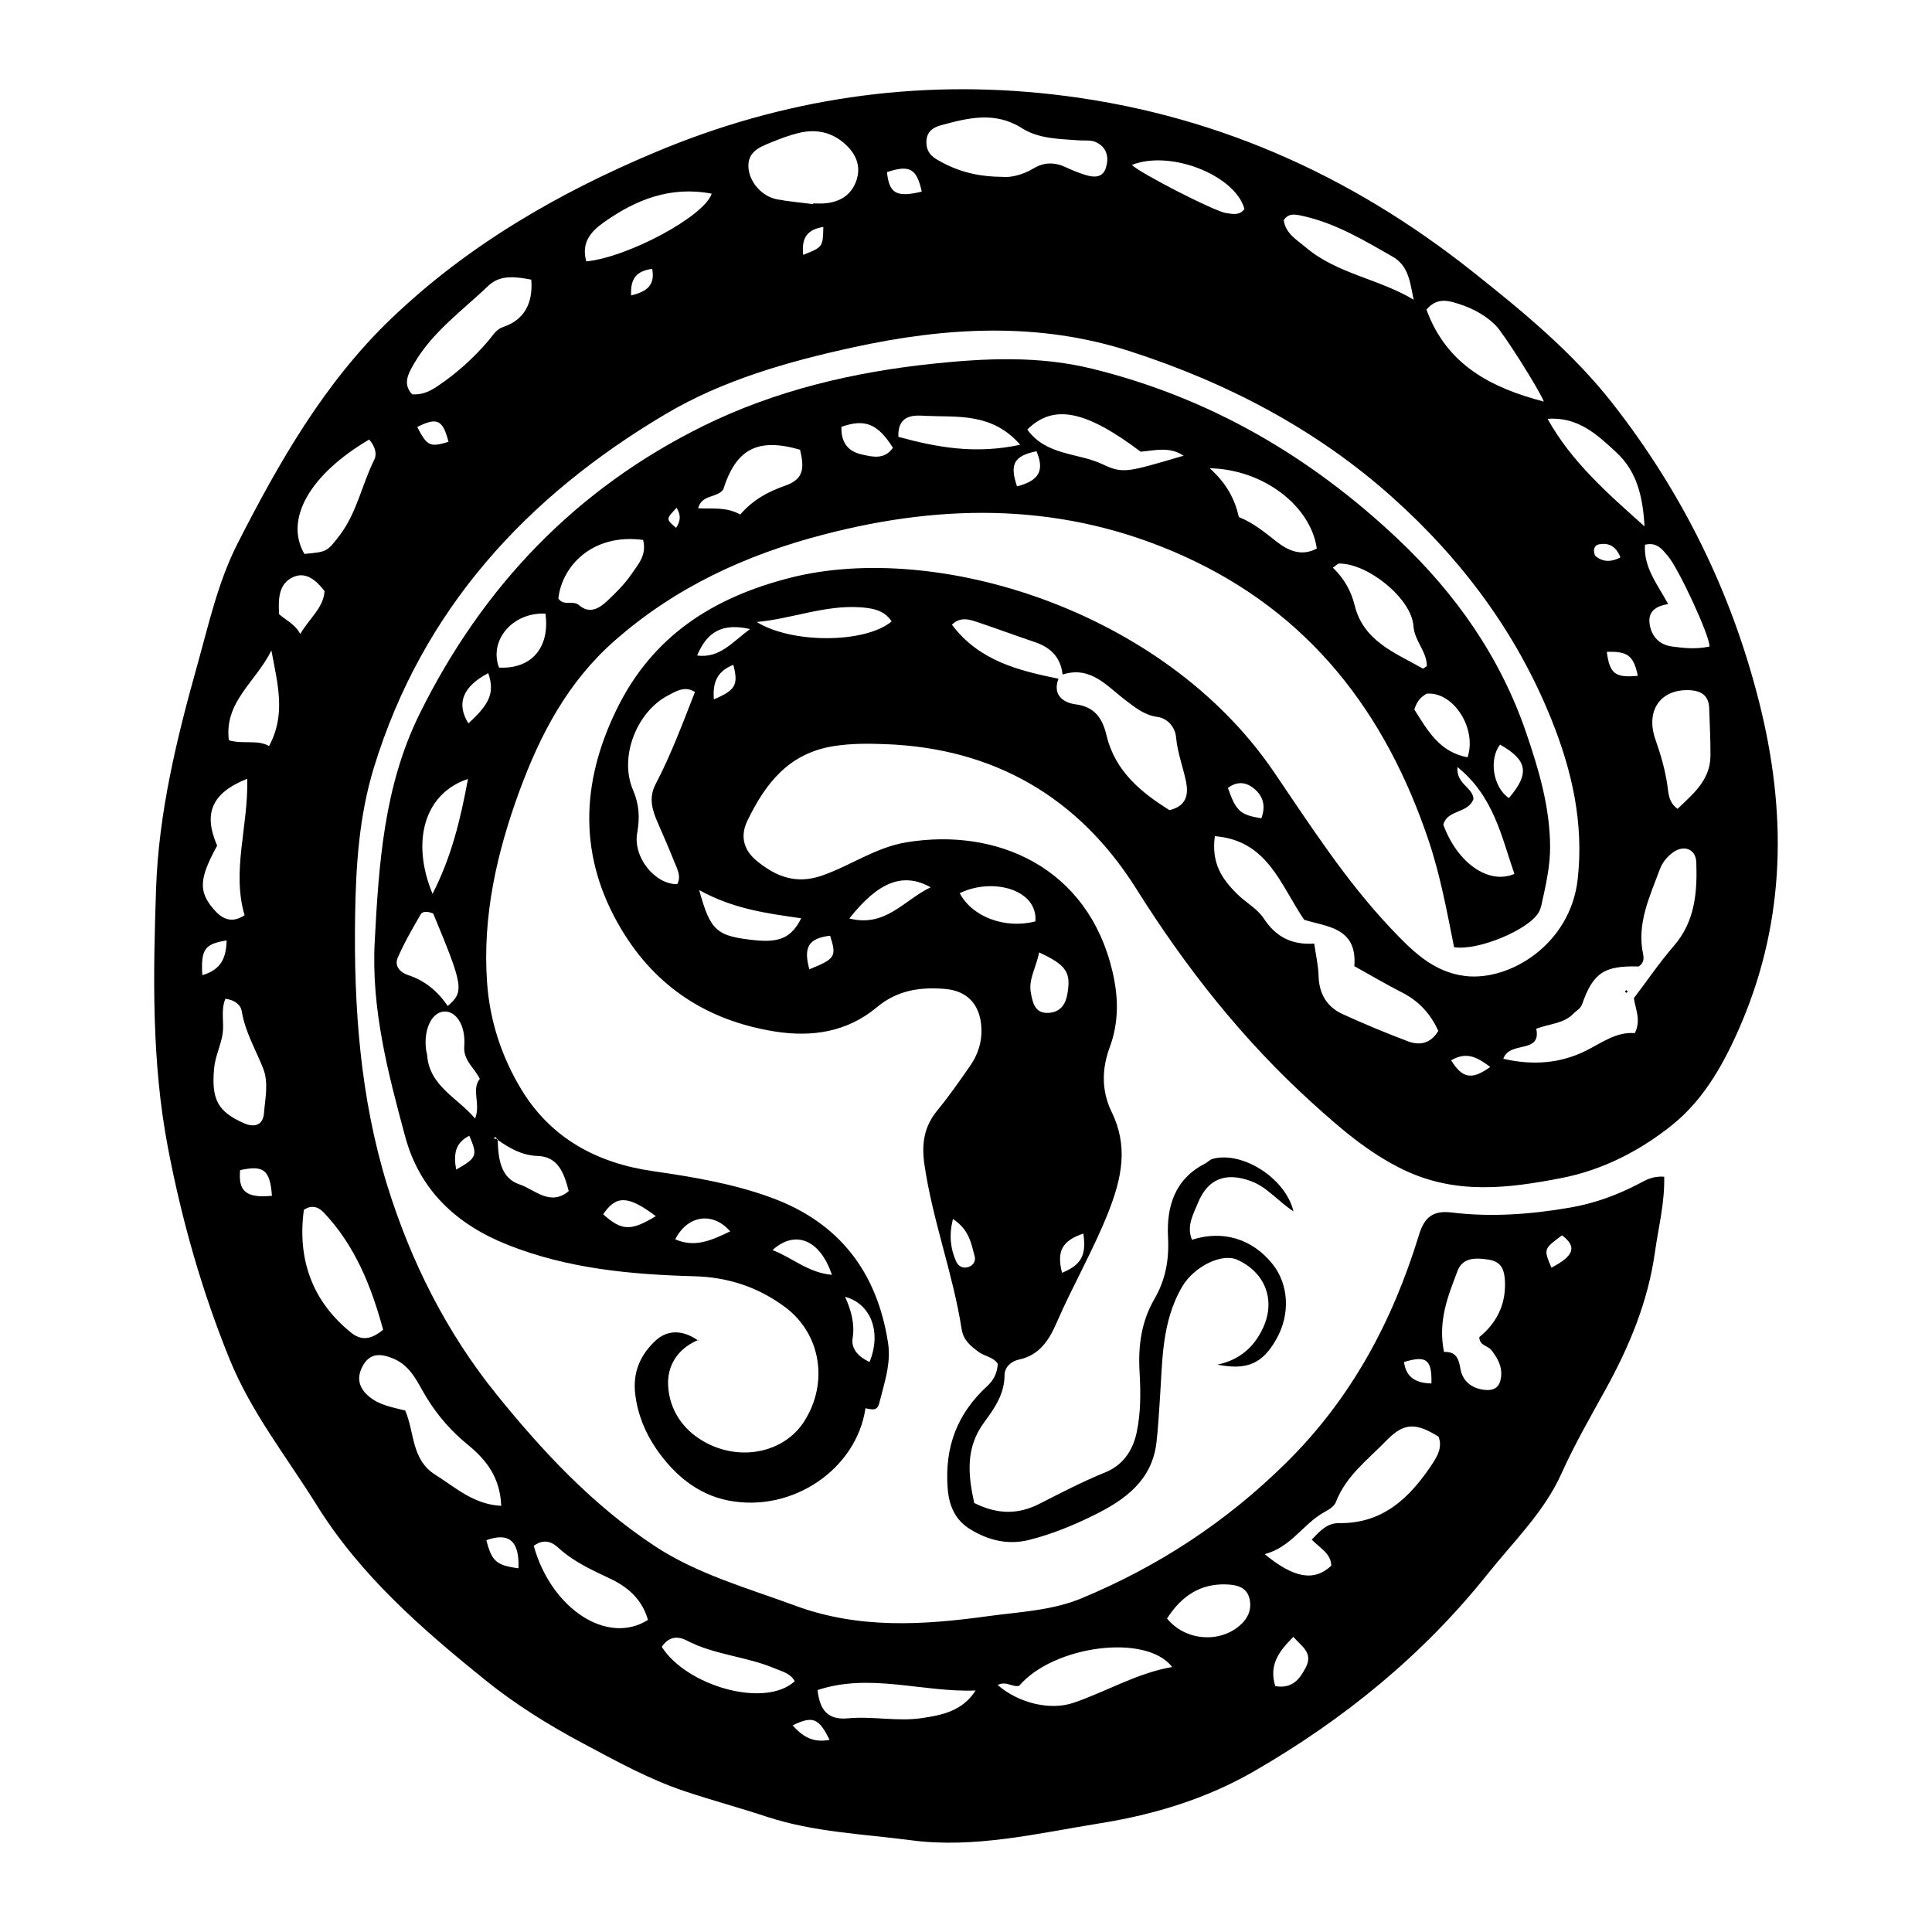
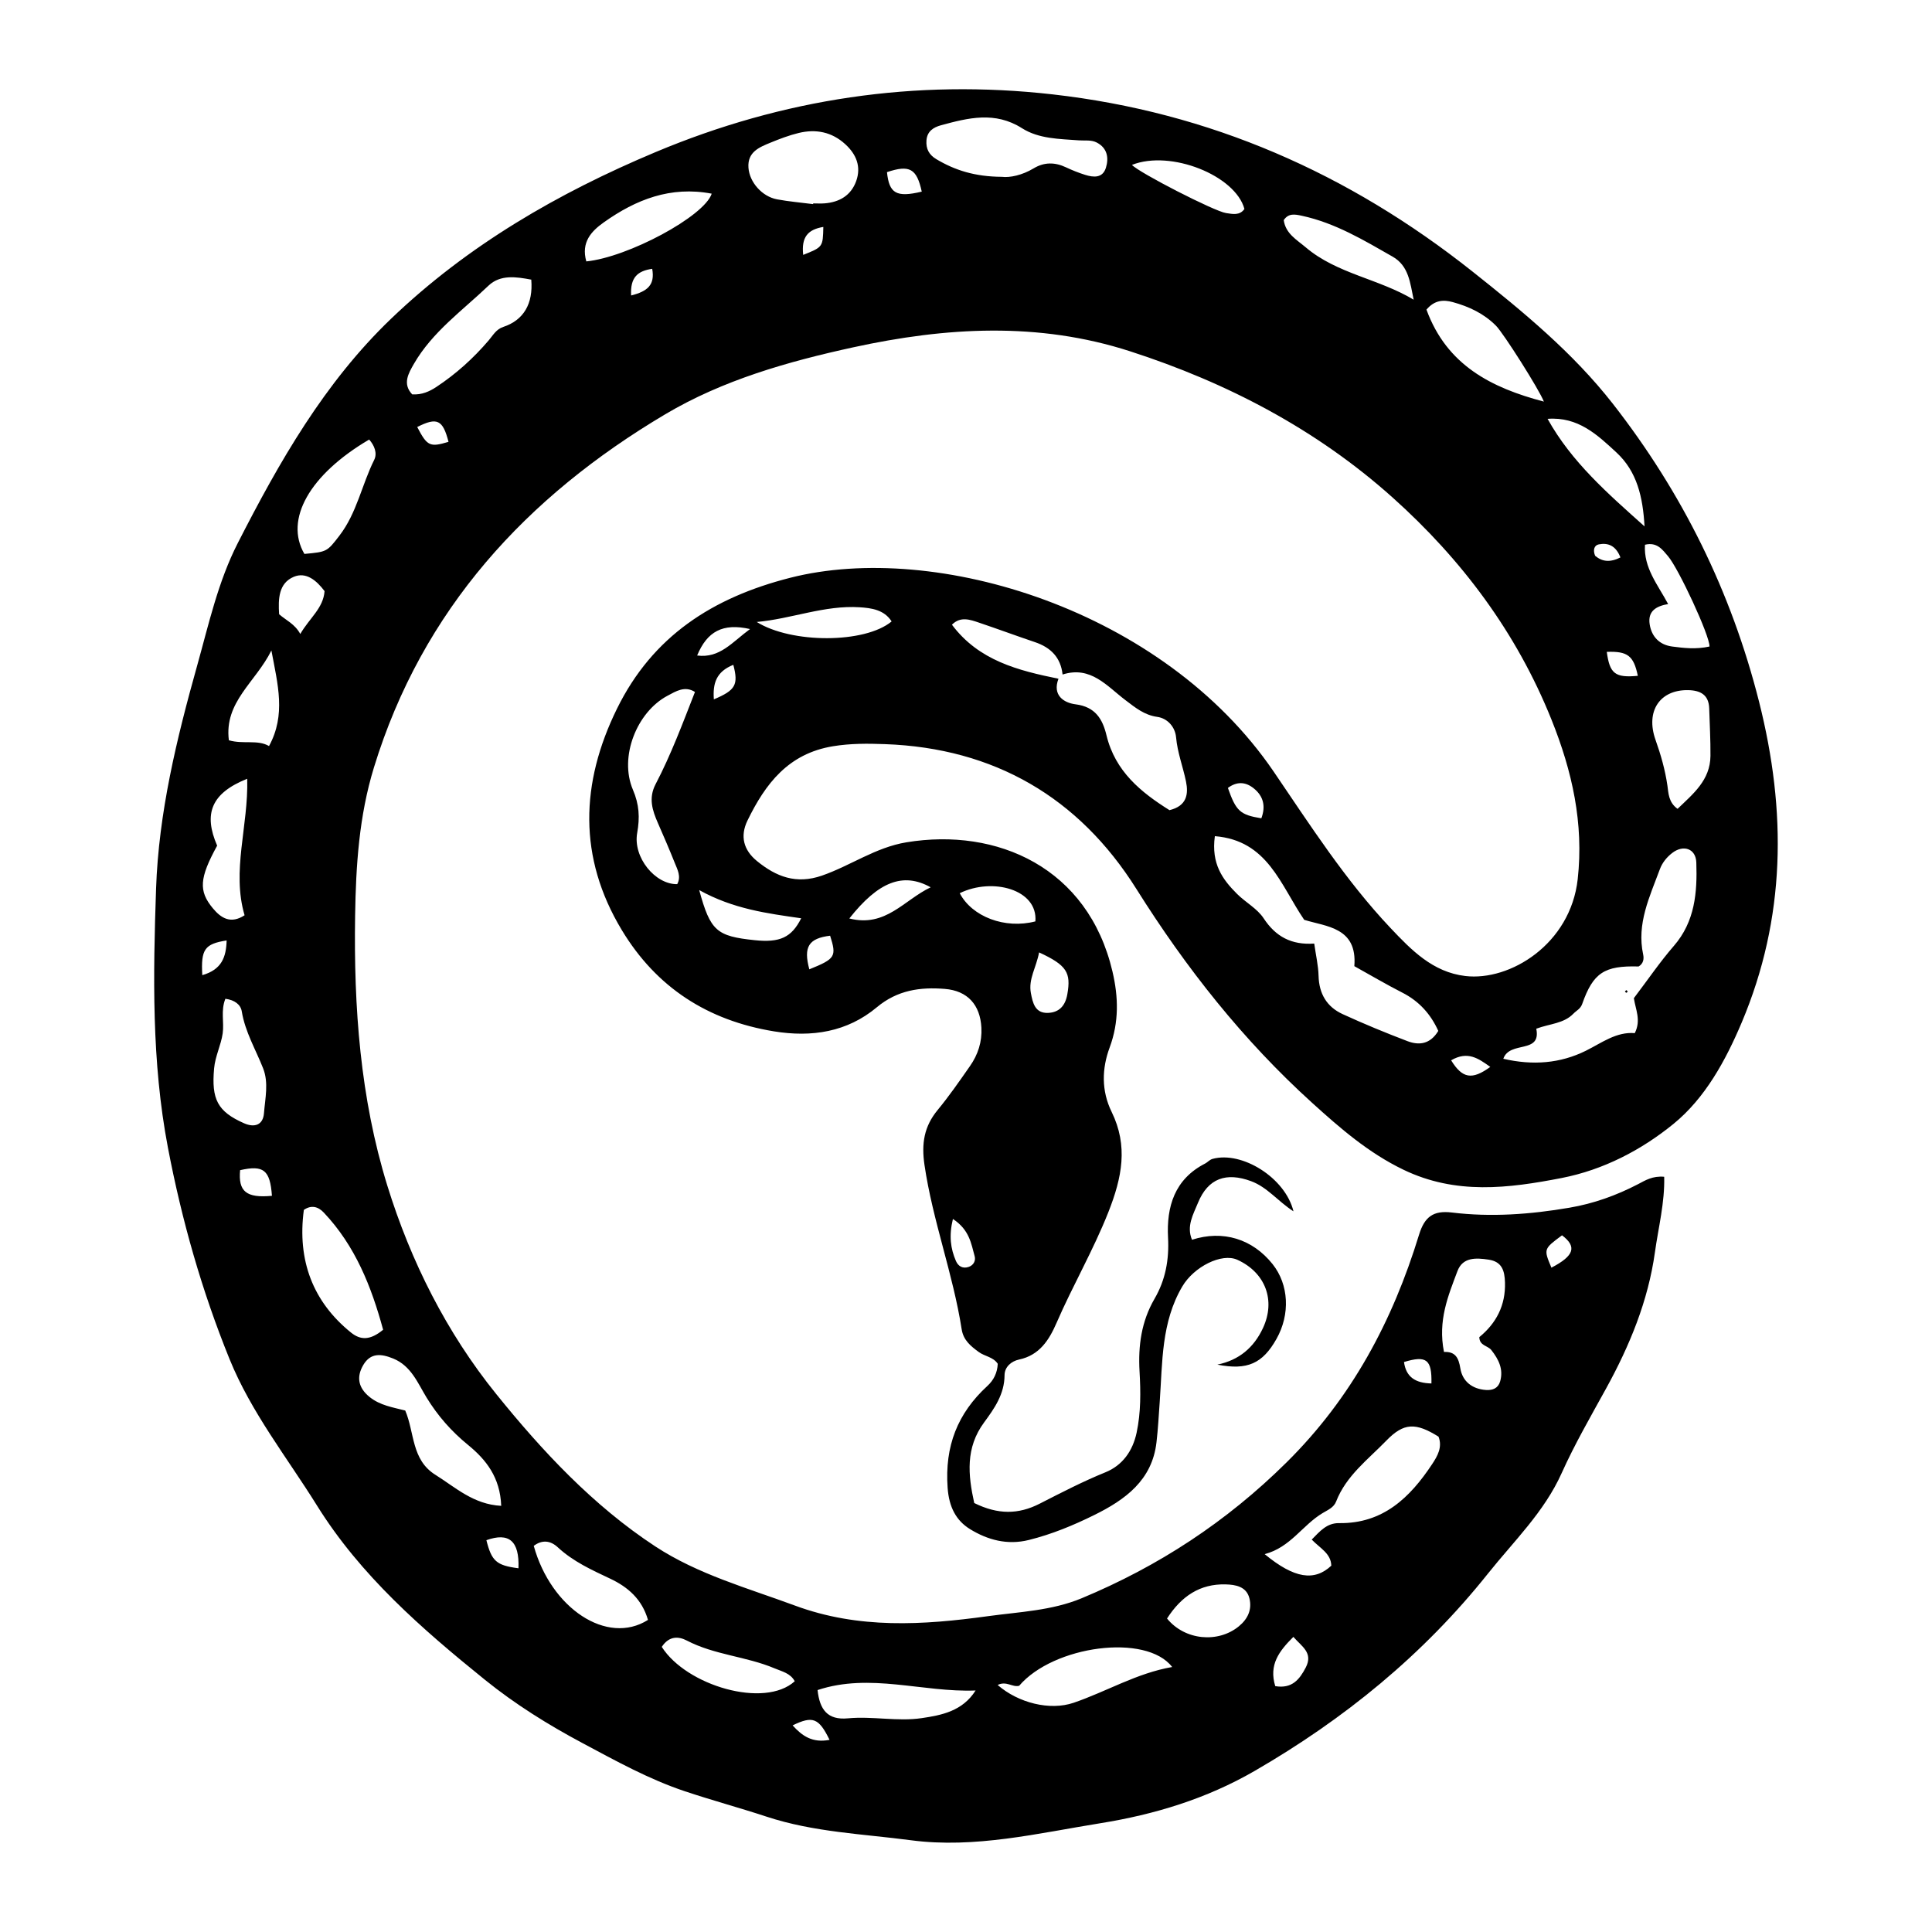
<svg xmlns="http://www.w3.org/2000/svg" fill="#000000" width="800px" height="800px" version="1.1" viewBox="144 144 512 512">
  <g fill-rule="evenodd">
-     <path d="m610.16 329.93c-7.379-29.195-20.344-55.359-38.738-78.926-10.59-13.559-23.805-24.414-37.246-35.082-32.777-26.008-69.574-42.195-111.24-46.914-36.391-4.117-71.484 1.148-105.2 15.297-25.773 10.816-49.766 24.672-70.094 44.16-17.695 16.957-29.645 37.957-40.641 59.484-5.203 10.191-7.672 21.426-10.75 32.434-5.441 19.406-10.203 39.004-10.891 59.105-0.777 22.895-1.211 45.84 3.141 68.648 3.68 19.27 8.984 37.938 16.344 56.07 5.734 14.113 15.203 25.996 23.156 38.773 11.543 18.539 27.781 32.676 44.543 46.211 7.984 6.449 16.688 11.871 25.785 16.727 8.867 4.727 17.582 9.582 27.164 12.785 7.18 2.402 14.5 4.375 21.648 6.731 12.531 4.125 25.523 4.57 38.305 6.258 16.898 2.227 33.613-1.855 50.227-4.527 14.258-2.293 28.051-6.469 40.797-13.836 23.781-13.75 44.672-30.758 61.844-52.297 6.871-8.621 14.898-16.293 19.543-26.641 3.457-7.688 7.703-15.027 11.777-22.426 6.246-11.352 11.141-23.211 12.938-36.098 0.918-6.602 2.637-13.184 2.457-20.012-3.125-0.262-4.969 0.941-6.941 1.969-5.734 2.973-11.695 5.129-18.164 6.231-10.379 1.773-20.742 2.543-31.176 1.273-4.918-0.594-7.234 1.148-8.691 5.906-6.996 22.812-17.789 43.188-35.129 60.34-15.898 15.73-33.902 27.504-54.312 35.996-7.894 3.273-16.418 3.582-24.773 4.731-17.27 2.383-34.293 3.445-51.168-2.805-12.605-4.664-25.695-8.258-37.02-15.684-16.488-10.82-29.941-25.246-42.152-40.379-13.156-16.293-22.641-35.141-28.863-55.242-7.184-23.242-8.906-47.266-8.531-71.5 0.207-13.301 1.043-26.445 4.988-39.301 12.844-41.875 40.395-71.758 77.195-93.602 15.266-9.062 32.477-13.961 49.855-17.75 24.516-5.344 49.012-6.801 73.305 1.047 25.723 8.312 49.398 20.676 69.57 38.734 18.312 16.395 32.852 35.754 42.133 58.875 5.5 13.684 8.594 27.496 6.957 42.289-1.91 17.211-17.938 27.086-29.809 25.668-8.594-1.027-14.254-6.848-19.836-12.758-11.906-12.602-21.297-27.277-30.918-41.398-29.297-42.98-89.566-61.203-128.13-51.379-20.598 5.25-36.473 15.496-45.906 34.688-9.684 19.695-10.344 39.406 1.27 58.672 9.184 15.23 22.777 23.965 40.305 26.84 10.035 1.641 19.422 0.191 27.281-6.379 5.465-4.566 11.508-5.394 18.02-4.867 6.07 0.492 9.367 4.254 9.691 10.258 0.203 3.789-0.91 7.18-3.043 10.219-2.754 3.945-5.5 7.918-8.559 11.629-3.602 4.375-4.312 8.887-3.477 14.57 2.176 14.781 7.547 28.789 9.848 43.5 0.457 2.938 2.398 4.488 4.539 6.055 1.586 1.164 3.828 1.289 5.027 3.117-0.105 2.363-1.062 4.328-2.746 5.871-7.93 7.281-11.324 15.984-10.539 26.98 0.363 5.148 2.262 8.711 5.953 10.977 4.606 2.828 9.84 4.301 15.582 2.863 6.082-1.512 11.809-3.883 17.352-6.625 8.152-4.031 15.312-9.176 16.465-19.262 0.414-3.594 0.605-7.211 0.863-10.816 0.734-10.41 0.379-20.992 5.981-30.484 3.09-5.238 10.449-8.953 14.602-7.059 7.441 3.402 10.184 10.758 6.777 18.078-2.41 5.18-6.344 8.516-12.098 9.699 7.969 1.562 12-0.297 15.664-6.793 3.699-6.551 3.293-14.426-1.023-19.844-5.332-6.688-13.176-9.094-21.355-6.453-1.516-3.598 0.328-6.711 1.578-9.77 2.676-6.566 7.535-8.176 14.07-5.762 4.336 1.602 7.07 5.301 11.246 7.996-2.168-8.926-13.688-16.031-21.434-13.898-0.816 0.223-1.316 0.891-1.953 1.219-8.141 4.144-10.289 11.48-9.855 19.648 0.312 5.891-0.691 11.234-3.586 16.211-3.488 6-4.352 12.445-3.969 19.211 0.312 5.438 0.371 10.867-0.77 16.254-1.039 4.887-3.758 8.68-8.258 10.508-5.992 2.434-11.703 5.394-17.426 8.316-5.644 2.883-11.07 2.941-17.355-0.168-1.648-7.465-2.352-14.625 2.613-21.355 2.715-3.688 5.402-7.492 5.422-12.516 0.012-2.195 1.785-3.719 3.859-4.156 5.414-1.148 7.961-5.199 9.906-9.68 4.297-9.914 9.738-19.246 13.742-29.371 3.641-9.215 5.289-17.551 0.867-26.586-2.746-5.602-2.59-11.492-0.523-17.051 2.504-6.758 2.336-13.371 0.75-20.129-6.453-27.562-30.59-38.223-54.621-34.25-8.176 1.352-14.781 6.188-22.363 8.82-6.84 2.379-12.156 0.281-17.219-3.848-3.543-2.891-4.566-6.57-2.508-10.785 4.75-9.73 10.809-17.699 22.621-19.645 4.676-0.77 9.211-0.73 13.789-0.562 28.965 1.031 51.41 14.137 66.648 38.395 13.156 20.949 28.27 40.09 46.543 56.645 7.402 6.707 14.941 13.281 24.238 17.754 13.859 6.672 27.773 4.938 41.891 2.191 11.125-2.168 21.176-7.438 29.66-14.348 8.383-6.832 13.801-16.773 18.051-26.812 11.734-27.766 11.957-56.027 4.613-85.098zm-120.12 255.98c-1.637 3.144-3.629 5.68-8.082 4.934-1.742-5.652 0.988-9.254 4.801-13.055 2.203 2.559 5.316 4.184 3.281 8.121zm67.914-114.54c3.969 3.008 3.281 5.406-2.812 8.574-2.082-4.949-2.082-4.949 2.812-8.574zm-27.715 9.492c1.391-3.723 4.902-3.547 8.23-3.047 3.559 0.523 4.277 2.898 4.367 6.055 0.18 6.09-2.328 10.82-6.805 14.484 0.051 2.312 2.246 2.227 3.188 3.426 1.949 2.481 3.254 5.09 2.332 8.305-0.523 1.812-1.961 2.398-3.75 2.277-3.672-0.25-6.238-2.297-6.793-5.727-0.457-2.812-1.328-4.488-4.336-4.352-1.672-8.328 1.113-14.891 3.566-21.422zm-6.894 29.77c-4.242-0.105-6.715-1.668-7.273-5.68 5.945-1.805 7.418-0.699 7.273 5.68zm-28.84 34.355c1.371-0.828 2.957-1.457 3.582-3.066 2.656-6.848 8.449-11.125 13.301-16.133 4.625-4.769 7.754-4.852 13.836-1.059 1.082 2.769-0.266 5.129-1.684 7.269-5.863 8.871-13.043 15.816-24.668 15.645-3.199-0.047-5.039 2.098-7.25 4.363 2.273 2.352 5.09 3.664 5.188 6.914-4.449 4.176-9.766 3.465-17.66-3.059 6.84-1.785 10-7.676 15.355-10.875zm-25.68 18.895c2.535 0.07 5.488 0.523 6.277 3.664 0.746 2.973-0.395 5.481-2.805 7.453-5.473 4.481-14.27 3.754-19.02-2.074 3.789-5.914 8.742-9.234 15.547-9.043zm-54.734 26.867c9.098-10.656 33.668-13.965 40.547-4.973-9.41 1.633-17.402 6.508-26.117 9.477-6.301 2.152-14.68 0.035-20.133-4.715 2.32-1.156 3.906 0.684 5.703 0.211zm-11.547 1.25c-3.465 5.488-9.035 6.551-14.277 7.324-6.434 0.953-12.977-0.562-19.582 0.055-5.367 0.504-7.457-2.293-8.02-7.492 13.949-4.637 27.809 0.656 41.879 0.113zm-38.703 13.082c-4.543 0.867-7.234-1.012-9.789-3.836 5.328-2.59 6.938-1.988 9.789 3.836zm-37.844-26.328c7.34 3.836 15.734 4.195 23.262 7.371 2.012 0.852 4.207 1.281 5.356 3.422-8.012 7.289-28.691 1.184-35.238-9.105 1.941-2.945 4.438-2.824 6.621-1.688zm-116.48-228.37c0.336 12.59-4.172 24.355-0.699 36.172-3.641 2.367-6.195 0.816-8.414-1.859-3.82-4.594-3.551-8.016 1.145-16.59-3.668-8.453-1.582-13.91 7.969-17.723zm-5.457 42.844c-0.121 4.387-1.266 7.715-6.449 9.199-0.391-6.863 0.625-8.277 6.449-9.199zm-3.32 33.918c0.297-3.273 1.82-6.137 2.273-9.273 0.43-2.941-0.559-6.004 0.715-9.184 2.473 0.312 4.062 1.559 4.344 3.332 0.891 5.445 3.688 10.098 5.656 15.094 1.516 3.836 0.539 7.961 0.227 11.91-0.242 3.113-2.492 3.875-5.254 2.66-7.094-3.121-8.688-6.394-7.961-14.539zm6.894 26.961c6.203-1.402 7.941-0.082 8.434 6.797-6.824 0.645-8.961-1.172-8.434-6.797zm7.66-112.39c-3.004-1.777-6.82-0.422-10.641-1.535-1.293-10.176 7.106-15.387 11.27-23.801 1.695 9.066 3.891 17.012-0.629 25.336zm2.676-34.941c-0.258-4.055-0.145-8.211 3.883-9.914 3.254-1.371 6.019 0.945 8.16 3.789-0.328 4.543-3.984 7.125-6.434 11.359-1.453-2.676-3.789-3.625-5.609-5.234zm73.879 247.3c4.066 3.758 8.973 5.984 13.895 8.305 4.621 2.188 8.387 5.391 9.977 10.914-10.844 6.848-25.684-3.066-30.27-19.625 2.227-1.668 4.434-1.43 6.398 0.406zm-10.449 5.535c-5.863-0.762-7.106-1.891-8.5-7.445 5.973-2.137 8.777 0.164 8.5 7.445zm-33.211-55.59c4.769 1.941 6.516 6.508 8.832 10.305 3.008 4.914 6.613 9.004 11.023 12.602 4.781 3.91 8.496 8.574 8.785 16.137-7.387-0.387-12.113-4.891-17.445-8.223-6.394-3.988-5.496-11.219-7.992-17.035-3.281-0.848-6.66-1.344-9.438-3.582-3.031-2.438-3.551-5.316-1.664-8.508 1.938-3.262 4.731-2.981 7.898-1.695zm-2.656-7.625c-3.445 2.852-5.996 2.777-8.508 0.75-10.078-8.133-14.297-19.113-12.5-32.512 1.953-1.34 3.75-0.918 5.289 0.715 8.34 8.816 12.613 19.605 15.719 31.047zm-2.363-230.53c-3.285 6.59-4.606 14.082-9.199 20.059-3.32 4.328-3.332 4.316-9.301 4.871-5.332-9.129 1.355-21.02 17.164-30.312 1.398 1.566 2.203 3.637 1.336 5.383zm11.398-8.703c5.266-2.66 6.781-1.945 8.293 3.926-4.934 1.488-5.648 1.152-8.293-3.926zm30.227-39.008c0.52 6.324-2.004 10.691-7.418 12.48-1.918 0.637-2.742 2.254-3.883 3.586-4.055 4.746-8.652 8.887-13.855 12.324-1.824 1.203-3.828 2.125-6.398 1.969-2.66-2.793-0.961-5.629 0.449-8.086 4.887-8.473 12.855-14.117 19.754-20.711 3.168-3.027 7.41-2.352 11.395-1.598-0.012 0.016-0.02 0.027-0.043 0.035zm26.461 4.148c-0.266-4.805 1.723-6.5 5.586-7.062 0.77 4.277-1.246 5.973-5.586 7.062zm-11.879-9.027c-1.438-5.109 1.375-8.031 4.644-10.352 8.496-6.035 17.695-9.68 28.59-7.598-1.977 6.047-22.281 16.875-33.234 17.949zm57.48-1.727c-0.523-4.727 1.23-6.723 5.336-7.41-0.121 5.332-0.121 5.332-5.336 7.41zm14.039-19.547c-1.367 3.789-4.422 5.578-8.363 5.891-1.004 0.082-2.016 0.012-3.023 0.012-0.012 0.066-0.012 0.125-0.02 0.191-3.195-0.414-6.414-0.68-9.574-1.27-3.953-0.734-7.297-4.535-7.566-8.383-0.297-4.16 2.863-5.422 5.871-6.648 2.414-0.992 4.887-1.934 7.422-2.551 4.57-1.109 8.793-0.297 12.367 2.977 2.938 2.688 4.262 5.949 2.887 9.781zm8.164-2.383c5.965-1.988 7.875-0.992 9.215 5.164-6.742 1.617-8.641 0.48-9.215-5.164zm58.008-1.129c-0.867 2.75-3.273 2.555-5.523 1.84-1.719-0.543-3.406-1.211-5.031-1.98-2.938-1.391-5.789-1.422-8.594 0.273-3.039 1.828-6.316 2.5-8.41 2.238-7.168-0.047-12.426-1.738-17.348-4.664-1.945-1.152-2.801-2.727-2.641-4.961 0.172-2.445 1.84-3.492 3.848-4.039 7.215-1.961 14.312-3.758 21.461 0.777 4.488 2.848 9.926 2.832 15.098 3.223 1.586 0.121 3.25-0.188 4.719 0.574 2.824 1.465 3.246 4.094 2.422 6.719zm31.832 11.973c-3.008-0.434-22.988-10.66-24.922-12.762 10.273-4.07 27.418 2.801 29.809 11.68-1.281 1.82-3.207 1.324-4.887 1.082zm21.16 9.109c-2.43-2.062-5.356-3.641-5.856-7.234 1.258-1.883 2.941-1.562 4.828-1.152 8.793 1.898 16.367 6.453 24.027 10.828 4.297 2.453 4.637 6.941 5.578 11.41-9.289-5.574-20.297-6.844-28.578-13.852zm-89.336 270.17c-1.594 0.551-2.793-0.176-3.394-1.57-1.406-3.269-1.891-6.641-0.797-11.129 4.398 2.887 4.832 6.543 5.762 9.863 0.324 1.172-0.258 2.371-1.57 2.836zm30.383-8.832c0.805 5.805-0.504 8.223-5.652 10.41-1.48-5.758 0.016-8.512 5.652-10.41zm-4.258-63.395c-0.523 2.973-2.109 4.793-5.098 4.914-3.488 0.141-4.07-2.695-4.555-5.25-0.711-3.715 1.449-6.82 2.172-10.781 7.359 3.402 8.5 5.348 7.481 11.117zm-8.461-19.336c-8.082 2.102-16.812-1.25-20.047-7.473 8.66-4.234 20.738-1.012 20.047 7.473zm-27.75-9.031c-7.062 3.336-11.906 10.715-21.559 8.258 7.703-9.742 14.242-12.344 21.559-8.258zm-26.648 12.828c1.75 5.531 1.406 6.109-5.508 8.906-1.625-5.984-0.145-8.215 5.508-8.906zm222.06-100.57c2.769 3.238 11.062 21.02 10.988 23.93-3.602 0.789-6.801 0.406-9.906 0-3.246-0.43-5.41-2.488-5.949-5.871-0.559-3.516 1.734-4.848 4.891-5.379-2.777-5.195-6.519-9.594-6.141-15.719 3.191-0.777 4.609 1.27 6.117 3.039zm-64.023-65.355c2.195-2.586 4.555-2.644 6.977-1.984 4.309 1.176 8.266 3.039 11.461 6.266 1.988 2.004 11.453 16.918 12.676 20.098-13.902-3.648-25.73-9.637-31.113-24.379zm32.098 28.949c8.098-0.605 13.176 4.223 18.242 8.906 5.473 5.059 7.012 11.809 7.453 19.594-9.754-8.719-19.32-17.043-25.695-28.5zm23.918 68.102c-6.055 0.57-7.453-0.586-8.227-6.348 5.496-0.199 7.113 0.98 8.227 6.348zm-11.312-31.809c-0.629-1.477-0.277-2.785 0.973-3.027 2.449-0.473 4.523 0.324 5.727 3.465-2.75 1.379-4.84 1.141-6.699-0.438zm-90.441 61.656c2.606 2.117 3.144 4.816 1.98 7.91-5.606-0.906-6.707-1.891-8.863-8.047 2.312-1.715 4.625-1.699 6.883 0.137zm-157.94 9.164c1.535 3.492 3.043 6.996 4.457 10.535 0.73 1.805 1.762 3.637 0.664 5.664-5.84 0.105-11.766-7.106-10.609-13.578 0.727-4.09 0.551-7.512-1.145-11.473-3.68-8.652 1.023-20.559 9.191-24.887 2.227-1.18 4.566-2.699 7.266-0.996-3.258 8.324-6.344 16.621-10.445 24.461-1.906 3.664-0.855 6.914 0.621 10.273zm37.973 25.242c-2.539 5.09-5.652 6.504-12.297 5.809-10.117-1.059-11.758-2.414-14.73-13.281 9.086 5.043 18.043 6.18 27.027 7.473zm-17.984-67.168c1.395 5.324 0.578 6.727-5.16 9.152-0.301-4.141 0.555-7.316 5.16-9.152zm-9.59-2.469c2.66-6.379 6.781-8.652 14.02-7.012-4.738 3.469-8.008 7.809-14.02 7.012zm15.797-8.887c9.184-0.816 17.984-4.504 27.32-3.894 3.019 0.203 6.449 0.629 8.422 3.754-7.086 5.879-26.527 5.898-35.742 0.141zm109.38 49.871c-7.547-4.727-14.383-10.262-16.691-19.828-1.039-4.316-2.957-7.559-8.207-8.223-3.133-0.398-6.188-2.414-4.519-6.777-10.656-2.176-21.094-4.781-28.234-14.316 2.289-2.297 4.816-1.344 7.246-0.523 4.934 1.664 9.824 3.477 14.766 5.144 4.18 1.414 6.82 4.062 7.309 8.578 7.488-2.394 11.777 3.117 16.738 6.852 2.559 1.93 4.914 3.894 8.352 4.375 2.754 0.383 4.746 2.707 4.988 5.414 0.363 4.055 1.82 7.785 2.625 11.684 0.688 3.359 0.254 6.5-4.371 7.621zm63.113 61.23c-5.812-2.207-11.574-4.586-17.227-7.18-4.188-1.918-6.246-5.387-6.375-10.121-0.07-2.754-0.719-5.496-1.152-8.574-6.004 0.414-10.195-1.809-13.395-6.68-1.703-2.602-4.812-4.231-7.082-6.504-3.769-3.769-6.871-7.906-5.856-15.281 14.02 1.148 17.316 12.836 23.676 22.172 5.859 1.828 14.121 1.965 13.285 12.281 4.316 2.398 8.453 4.84 12.723 7.019 4.508 2.297 7.547 5.758 9.527 10.141-2.16 3.562-5.117 3.859-8.125 2.727zm11.527 5.062c4.375-2.539 7.176-0.535 10.375 1.75-4.836 3.516-7.398 3.086-10.375-1.75zm59.012-30.305c-3.672 4.231-6.84 8.906-10.586 13.836 0.43 2.973 1.98 5.836 0.242 9.266-4.875-0.406-8.707 2.551-12.953 4.664-6.801 3.375-14.082 3.941-21.887 2.133 1.684-4.883 10.117-1.16 8.734-7.969 3.664-1.355 7.285-1.344 9.844-3.988 0.801-0.832 1.859-1.238 2.328-2.57 2.91-8.289 5.875-10.188 14.949-9.934 1.246-0.727 1.465-1.961 1.211-3.152-1.773-8.184 1.723-15.32 4.414-22.605 0.629-1.707 1.785-3.16 3.246-4.297 2.973-2.324 6.309-1.203 6.422 2.516 0.262 7.894-0.332 15.621-5.965 22.102zm0.996-36.34c-2.414-1.703-2.41-4.191-2.691-6.168-0.609-4.191-1.738-8.121-3.148-12.105-2.715-7.68 1.223-13.336 8.672-13.18 3.238 0.066 5.441 1.246 5.551 4.84 0.125 4.195 0.371 8.398 0.332 12.594-0.062 6.453-4.621 10.07-8.715 14.02z" />
-     <path d="m328.89 499.16c-4.062-2.785-8.051-2.801-11.23 0.188-4.055 3.805-5.996 8.414-5.32 14.113 0.637 5.352 2.672 10.293 5.594 14.523 4.621 6.699 10.82 12.062 19.105 13.672 17.051 3.316 33.992-8.422 36.316-24.449 1.445 0.223 3.078 0.973 3.652-1.328 1.309-5.266 3.195-10.5 2.336-16.016-2.891-18.652-12.816-31.789-30.758-38.41-10.227-3.777-20.918-5.551-31.656-7.106-14.699-2.121-26.898-8.695-34.699-21.523-5.238-8.621-8.438-18.238-9.152-28.48-1.238-17.617 2.59-34.387 8.602-50.77 5.543-15.062 12.801-28.859 25.199-39.777 16.148-14.211 34.832-22.781 55.398-28.137 32.43-8.449 64.172-8.398 95.312 5.656 33.414 15.078 53.52 41.383 64.965 75.285 3.144 9.32 4.914 19.004 6.793 28.418 6.367 1.004 19.629-4.586 22.383-9.148 0.402-0.672 0.648-1.477 0.82-2.254 1.113-5.106 2.309-10.16 2.246-15.477-0.102-10.445-3.031-20.293-6.348-29.973-6.848-19.984-18.551-36.727-33.953-51.277-23.297-22.012-49.992-37.535-81.133-45.188-13.859-3.406-27.906-2.805-42.008-1.328-21.195 2.223-41.801 7.07-60.852 16.453-33.801 16.645-58.617 42.57-75.32 76.395-9.438 19.105-10.793 39.711-11.879 60.355-0.941 17.719 3.496 34.719 8.07 51.609 3.871 14.312 13.648 23.316 27.102 28.676 15.91 6.348 32.66 7.894 49.566 8.359 8.934 0.246 16.941 2.883 24.082 8.227 9.391 7.031 11.539 19.98 5.004 30.223-5.352 8.387-17.141 10.781-26.66 5.32-5.617-3.223-8.996-8.418-9.395-14.59-0.367-5.394 2.457-9.926 7.816-12.242zm45.543 5.789c-2.727-1.273-4.934-3.356-4.481-6.262 0.609-3.883-0.352-7.309-1.988-11.023 6.981 1.922 9.664 9.539 6.469 17.285zm39.086-232.05c-2-5.926-0.812-8.074 5.164-9.316 2.168 5.133 0.68 7.809-5.164 9.316zm128.01 68.43c7.269 4.106 7.941 7.644 2.332 14.168-4.238-2.938-5.309-10.277-2.332-14.168zm3.801 34.266c-6.914 2.969-15.191-3.019-18.836-13.059 1.102-4.074 6.637-2.898 7.992-6.828-0.172-3.078-4.574-3.848-4.258-8.438 9.629 7.766 11.656 18.383 15.102 28.324zm-12.391-30.91c-7.5-1.344-10.676-7.215-14.125-12.66 0.801-2.621 2.102-3.492 3.258-4.188 6.934-0.652 13.387 9.004 10.867 16.848zm-34.105-51.336c7.613-0.098 19.23 9.219 19.746 16.551 0.281 4.016 3.562 6.727 3.547 10.594-0.441 0.293-0.91 0.754-1.062 0.672-7.344-4.152-15.723-7.246-18.066-16.742-0.938-3.812-2.766-7.074-5.773-9.98 0.965-0.676 1.285-1.09 1.609-1.094zm-5.867-3.981c-4.133 2.203-7.672 0.535-10.883-2-3.004-2.367-5.926-4.797-9.766-6.344-1.059-4.637-3.18-8.844-7.734-12.934 14.309 0.305 26.801 10.031 28.383 21.277zm-46.691-25.668c3.566-0.266 7.598-1.484 11.391 1.066-14.988 4.394-16.008 4.856-21.504 2.254-6.481-3.074-14.848-2.203-19.914-9.176 6.926-6.898 15.531-5.074 30.027 5.856zm-56.98-9.492c8.383 0.387 17.594-0.926 25.074 7.656-11.891 2.57-22.102 0.695-32.285-2.098-0.27-6.391 4.949-5.66 7.211-5.559zm-8.66 8.453c-2.238 3.266-5.535 2.41-8.484 1.719-3.457-0.805-5.309-3.215-5.164-7.266 6.262-2.211 9.633-0.805 13.648 5.547zm-44.973 11.074c3.406-10.785 9.113-13.785 20.344-10.559 1.379 5.414 0.605 7.926-3.918 9.531-4.422 1.57-8.402 3.598-11.926 7.652-3.641-2.074-7.289-1.461-11.148-1.664 0.996-3.731 4.973-2.676 6.648-4.961zm-12.348 4.836c1.316 2.203 0.887 3.703-0.133 5.316-2.727-2.312-2.727-2.312 0.133-5.316zm-8.883 8.516c1.043 4.031-1.367 6.551-3.098 9.078-1.785 2.609-4.09 4.914-6.414 7.09-2.117 1.984-4.664 3.547-7.457 1.129-1.652-1.426-4.16 0.352-5.488-1.797 0.895-8.367 8.84-17.309 22.457-15.5zm-25.883 19.527c1.246 9.09-3.785 14.746-12.305 14.305-2.715-7.195 3.543-14.703 12.305-14.305zm-15.152 15.77c1.703 5.098 0.523 8.062-5.269 13.312-3.277-5.246-1.488-9.773 5.269-13.312zm-5.379 28.051c-1.996 10.801-4.387 20.676-9.387 30.441-5.769-13.887-2.16-26.648 9.387-30.441zm-18.625 47.41c1.715-3.988 3.918-7.777 6.106-11.547 0.465-0.801 1.754-0.836 3.301-0.215 8.012 19.254 8.262 20.707 3.863 24.516-2.621-3.836-6.019-6.731-10.508-8.191-2.184-0.715-3.668-2.441-2.762-4.562zm15.496 56.113c-0.766-4.231-0.176-7.16 3.488-8.961 2.246 5.211 2.039 5.828-3.488 8.961zm5.023-13.531c-4.797-5.637-12.09-8.59-12.715-16.785-0.031-0.395-0.18-0.777-0.242-1.176-0.801-5.359 1.328-10.121 4.648-10.395 3.129-0.258 5.856 3.496 5.43 9.141-0.289 3.883 2.609 5.613 4.121 8.695-2.312 2.914 0.305 6.609-1.242 10.52zm11.801 17.469c-5.09-1.672-5.68-6.926-5.805-11.785-0.047-0.031-0.086-0.055-0.125-0.086-0.051-0.035-0.086-0.109-0.121-0.18-0.273-0.047-0.535-0.09-0.812-0.137 0.523-0.719 0.637-0.188 0.812 0.137 0.086 0.016 0.16 0.023 0.242 0.039 0 0.074 0.004 0.145 0.012 0.223 3.203 2.215 6.383 4.098 10.617 4.238 5.356 0.176 6.957 4.504 8.188 9.316-4.945 4.141-9.102-0.48-13.008-1.766zm22.141 7.91c3.394-5.094 6.59-5.047 13.945 0.492-6.672 4.027-9.023 3.902-13.945-0.492zm19.098 6.637c3.141-6.301 9.875-7.516 14.559-2.117-5.07 2.426-9.352 4.375-14.559 2.117zm25.766 2.856c5.984-5.461 12.602-2.836 15.75 6.543-6.402-0.566-10.52-4.606-15.75-6.543z" />
-     <path d="m328.98 499.34 0.102-0.273c-0.07 0.023-0.121 0.066-0.191 0.098 0.012 0.004 0.016 0.004 0.023 0.012z" />
+     <path d="m610.16 329.93c-7.379-29.195-20.344-55.359-38.738-78.926-10.59-13.559-23.805-24.414-37.246-35.082-32.777-26.008-69.574-42.195-111.24-46.914-36.391-4.117-71.484 1.148-105.2 15.297-25.773 10.816-49.766 24.672-70.094 44.16-17.695 16.957-29.645 37.957-40.641 59.484-5.203 10.191-7.672 21.426-10.75 32.434-5.441 19.406-10.203 39.004-10.891 59.105-0.777 22.895-1.211 45.84 3.141 68.648 3.68 19.27 8.984 37.938 16.344 56.07 5.734 14.113 15.203 25.996 23.156 38.773 11.543 18.539 27.781 32.676 44.543 46.211 7.984 6.449 16.688 11.871 25.785 16.727 8.867 4.727 17.582 9.582 27.164 12.785 7.18 2.402 14.5 4.375 21.648 6.731 12.531 4.125 25.523 4.57 38.305 6.258 16.898 2.227 33.613-1.855 50.227-4.527 14.258-2.293 28.051-6.469 40.797-13.836 23.781-13.75 44.672-30.758 61.844-52.297 6.871-8.621 14.898-16.293 19.543-26.641 3.457-7.688 7.703-15.027 11.777-22.426 6.246-11.352 11.141-23.211 12.938-36.098 0.918-6.602 2.637-13.184 2.457-20.012-3.125-0.262-4.969 0.941-6.941 1.969-5.734 2.973-11.695 5.129-18.164 6.231-10.379 1.773-20.742 2.543-31.176 1.273-4.918-0.594-7.234 1.148-8.691 5.906-6.996 22.812-17.789 43.188-35.129 60.34-15.898 15.73-33.902 27.504-54.312 35.996-7.894 3.273-16.418 3.582-24.773 4.731-17.27 2.383-34.293 3.445-51.168-2.805-12.605-4.664-25.695-8.258-37.02-15.684-16.488-10.82-29.941-25.246-42.152-40.379-13.156-16.293-22.641-35.141-28.863-55.242-7.184-23.242-8.906-47.266-8.531-71.5 0.207-13.301 1.043-26.445 4.988-39.301 12.844-41.875 40.395-71.758 77.195-93.602 15.266-9.062 32.477-13.961 49.855-17.75 24.516-5.344 49.012-6.801 73.305 1.047 25.723 8.312 49.398 20.676 69.57 38.734 18.312 16.395 32.852 35.754 42.133 58.875 5.5 13.684 8.594 27.496 6.957 42.289-1.91 17.211-17.938 27.086-29.809 25.668-8.594-1.027-14.254-6.848-19.836-12.758-11.906-12.602-21.297-27.277-30.918-41.398-29.297-42.98-89.566-61.203-128.13-51.379-20.598 5.25-36.473 15.496-45.906 34.688-9.684 19.695-10.344 39.406 1.27 58.672 9.184 15.23 22.777 23.965 40.305 26.84 10.035 1.641 19.422 0.191 27.281-6.379 5.465-4.566 11.508-5.394 18.02-4.867 6.07 0.492 9.367 4.254 9.691 10.258 0.203 3.789-0.91 7.18-3.043 10.219-2.754 3.945-5.5 7.918-8.559 11.629-3.602 4.375-4.312 8.887-3.477 14.57 2.176 14.781 7.547 28.789 9.848 43.5 0.457 2.938 2.398 4.488 4.539 6.055 1.586 1.164 3.828 1.289 5.027 3.117-0.105 2.363-1.062 4.328-2.746 5.871-7.93 7.281-11.324 15.984-10.539 26.98 0.363 5.148 2.262 8.711 5.953 10.977 4.606 2.828 9.84 4.301 15.582 2.863 6.082-1.512 11.809-3.883 17.352-6.625 8.152-4.031 15.312-9.176 16.465-19.262 0.414-3.594 0.605-7.211 0.863-10.816 0.734-10.41 0.379-20.992 5.981-30.484 3.09-5.238 10.449-8.953 14.602-7.059 7.441 3.402 10.184 10.758 6.777 18.078-2.41 5.18-6.344 8.516-12.098 9.699 7.969 1.562 12-0.297 15.664-6.793 3.699-6.551 3.293-14.426-1.023-19.844-5.332-6.688-13.176-9.094-21.355-6.453-1.516-3.598 0.328-6.711 1.578-9.77 2.676-6.566 7.535-8.176 14.07-5.762 4.336 1.602 7.07 5.301 11.246 7.996-2.168-8.926-13.688-16.031-21.434-13.898-0.816 0.223-1.316 0.891-1.953 1.219-8.141 4.144-10.289 11.48-9.855 19.648 0.312 5.891-0.691 11.234-3.586 16.211-3.488 6-4.352 12.445-3.969 19.211 0.312 5.438 0.371 10.867-0.77 16.254-1.039 4.887-3.758 8.68-8.258 10.508-5.992 2.434-11.703 5.394-17.426 8.316-5.644 2.883-11.07 2.941-17.355-0.168-1.648-7.465-2.352-14.625 2.613-21.355 2.715-3.688 5.402-7.492 5.422-12.516 0.012-2.195 1.785-3.719 3.859-4.156 5.414-1.148 7.961-5.199 9.906-9.68 4.297-9.914 9.738-19.246 13.742-29.371 3.641-9.215 5.289-17.551 0.867-26.586-2.746-5.602-2.59-11.492-0.523-17.051 2.504-6.758 2.336-13.371 0.75-20.129-6.453-27.562-30.59-38.223-54.621-34.25-8.176 1.352-14.781 6.188-22.363 8.82-6.84 2.379-12.156 0.281-17.219-3.848-3.543-2.891-4.566-6.57-2.508-10.785 4.75-9.73 10.809-17.699 22.621-19.645 4.676-0.77 9.211-0.73 13.789-0.562 28.965 1.031 51.41 14.137 66.648 38.395 13.156 20.949 28.27 40.09 46.543 56.645 7.402 6.707 14.941 13.281 24.238 17.754 13.859 6.672 27.773 4.938 41.891 2.191 11.125-2.168 21.176-7.438 29.66-14.348 8.383-6.832 13.801-16.773 18.051-26.812 11.734-27.766 11.957-56.027 4.613-85.098zm-120.12 255.98c-1.637 3.144-3.629 5.68-8.082 4.934-1.742-5.652 0.988-9.254 4.801-13.055 2.203 2.559 5.316 4.184 3.281 8.121zm67.914-114.54c3.969 3.008 3.281 5.406-2.812 8.574-2.082-4.949-2.082-4.949 2.812-8.574zm-27.715 9.492c1.391-3.723 4.902-3.547 8.23-3.047 3.559 0.523 4.277 2.898 4.367 6.055 0.18 6.09-2.328 10.82-6.805 14.484 0.051 2.312 2.246 2.227 3.188 3.426 1.949 2.481 3.254 5.09 2.332 8.305-0.523 1.812-1.961 2.398-3.75 2.277-3.672-0.25-6.238-2.297-6.793-5.727-0.457-2.812-1.328-4.488-4.336-4.352-1.672-8.328 1.113-14.891 3.566-21.422zm-6.894 29.77c-4.242-0.105-6.715-1.668-7.273-5.68 5.945-1.805 7.418-0.699 7.273 5.68zm-28.84 34.355c1.371-0.828 2.957-1.457 3.582-3.066 2.656-6.848 8.449-11.125 13.301-16.133 4.625-4.769 7.754-4.852 13.836-1.059 1.082 2.769-0.266 5.129-1.684 7.269-5.863 8.871-13.043 15.816-24.668 15.645-3.199-0.047-5.039 2.098-7.25 4.363 2.273 2.352 5.09 3.664 5.188 6.914-4.449 4.176-9.766 3.465-17.66-3.059 6.84-1.785 10-7.676 15.355-10.875zm-25.68 18.895c2.535 0.07 5.488 0.523 6.277 3.664 0.746 2.973-0.395 5.481-2.805 7.453-5.473 4.481-14.27 3.754-19.02-2.074 3.789-5.914 8.742-9.234 15.547-9.043zm-54.734 26.867c9.098-10.656 33.668-13.965 40.547-4.973-9.41 1.633-17.402 6.508-26.117 9.477-6.301 2.152-14.68 0.035-20.133-4.715 2.32-1.156 3.906 0.684 5.703 0.211zm-11.547 1.25c-3.465 5.488-9.035 6.551-14.277 7.324-6.434 0.953-12.977-0.562-19.582 0.055-5.367 0.504-7.457-2.293-8.02-7.492 13.949-4.637 27.809 0.656 41.879 0.113zm-38.703 13.082c-4.543 0.867-7.234-1.012-9.789-3.836 5.328-2.59 6.938-1.988 9.789 3.836zm-37.844-26.328c7.34 3.836 15.734 4.195 23.262 7.371 2.012 0.852 4.207 1.281 5.356 3.422-8.012 7.289-28.691 1.184-35.238-9.105 1.941-2.945 4.438-2.824 6.621-1.688zm-116.48-228.37c0.336 12.59-4.172 24.355-0.699 36.172-3.641 2.367-6.195 0.816-8.414-1.859-3.82-4.594-3.551-8.016 1.145-16.59-3.668-8.453-1.582-13.91 7.969-17.723zm-5.457 42.844c-0.121 4.387-1.266 7.715-6.449 9.199-0.391-6.863 0.625-8.277 6.449-9.199zm-3.32 33.918c0.297-3.273 1.82-6.137 2.273-9.273 0.43-2.941-0.559-6.004 0.715-9.184 2.473 0.312 4.062 1.559 4.344 3.332 0.891 5.445 3.688 10.098 5.656 15.094 1.516 3.836 0.539 7.961 0.227 11.91-0.242 3.113-2.492 3.875-5.254 2.66-7.094-3.121-8.688-6.394-7.961-14.539zm6.894 26.961c6.203-1.402 7.941-0.082 8.434 6.797-6.824 0.645-8.961-1.172-8.434-6.797zm7.66-112.39c-3.004-1.777-6.82-0.422-10.641-1.535-1.293-10.176 7.106-15.387 11.27-23.801 1.695 9.066 3.891 17.012-0.629 25.336zm2.676-34.941c-0.258-4.055-0.145-8.211 3.883-9.914 3.254-1.371 6.019 0.945 8.16 3.789-0.328 4.543-3.984 7.125-6.434 11.359-1.453-2.676-3.789-3.625-5.609-5.234zm73.879 247.3c4.066 3.758 8.973 5.984 13.895 8.305 4.621 2.188 8.387 5.391 9.977 10.914-10.844 6.848-25.684-3.066-30.27-19.625 2.227-1.668 4.434-1.43 6.398 0.406zm-10.449 5.535c-5.863-0.762-7.106-1.891-8.5-7.445 5.973-2.137 8.777 0.164 8.5 7.445zm-33.211-55.59c4.769 1.941 6.516 6.508 8.832 10.305 3.008 4.914 6.613 9.004 11.023 12.602 4.781 3.91 8.496 8.574 8.785 16.137-7.387-0.387-12.113-4.891-17.445-8.223-6.394-3.988-5.496-11.219-7.992-17.035-3.281-0.848-6.66-1.344-9.438-3.582-3.031-2.438-3.551-5.316-1.664-8.508 1.938-3.262 4.731-2.981 7.898-1.695zm-2.656-7.625c-3.445 2.852-5.996 2.777-8.508 0.75-10.078-8.133-14.297-19.113-12.5-32.512 1.953-1.34 3.75-0.918 5.289 0.715 8.34 8.816 12.613 19.605 15.719 31.047zm-2.363-230.53c-3.285 6.59-4.606 14.082-9.199 20.059-3.32 4.328-3.332 4.316-9.301 4.871-5.332-9.129 1.355-21.02 17.164-30.312 1.398 1.566 2.203 3.637 1.336 5.383zm11.398-8.703c5.266-2.66 6.781-1.945 8.293 3.926-4.934 1.488-5.648 1.152-8.293-3.926zm30.227-39.008c0.52 6.324-2.004 10.691-7.418 12.48-1.918 0.637-2.742 2.254-3.883 3.586-4.055 4.746-8.652 8.887-13.855 12.324-1.824 1.203-3.828 2.125-6.398 1.969-2.66-2.793-0.961-5.629 0.449-8.086 4.887-8.473 12.855-14.117 19.754-20.711 3.168-3.027 7.41-2.352 11.395-1.598-0.012 0.016-0.02 0.027-0.043 0.035zm26.461 4.148c-0.266-4.805 1.723-6.5 5.586-7.062 0.77 4.277-1.246 5.973-5.586 7.062zm-11.879-9.027c-1.438-5.109 1.375-8.031 4.644-10.352 8.496-6.035 17.695-9.68 28.59-7.598-1.977 6.047-22.281 16.875-33.234 17.949zm57.48-1.727c-0.523-4.727 1.23-6.723 5.336-7.41-0.121 5.332-0.121 5.332-5.336 7.41zm14.039-19.547c-1.367 3.789-4.422 5.578-8.363 5.891-1.004 0.082-2.016 0.012-3.023 0.012-0.012 0.066-0.012 0.125-0.02 0.191-3.195-0.414-6.414-0.68-9.574-1.27-3.953-0.734-7.297-4.535-7.566-8.383-0.297-4.16 2.863-5.422 5.871-6.648 2.414-0.992 4.887-1.934 7.422-2.551 4.57-1.109 8.793-0.297 12.367 2.977 2.938 2.688 4.262 5.949 2.887 9.781zm8.164-2.383c5.965-1.988 7.875-0.992 9.215 5.164-6.742 1.617-8.641 0.48-9.215-5.164zm58.008-1.129c-0.867 2.75-3.273 2.555-5.523 1.84-1.719-0.543-3.406-1.211-5.031-1.98-2.938-1.391-5.789-1.422-8.594 0.273-3.039 1.828-6.316 2.5-8.41 2.238-7.168-0.047-12.426-1.738-17.348-4.664-1.945-1.152-2.801-2.727-2.641-4.961 0.172-2.445 1.84-3.492 3.848-4.039 7.215-1.961 14.312-3.758 21.461 0.777 4.488 2.848 9.926 2.832 15.098 3.223 1.586 0.121 3.25-0.188 4.719 0.574 2.824 1.465 3.246 4.094 2.422 6.719zm31.832 11.973c-3.008-0.434-22.988-10.66-24.922-12.762 10.273-4.07 27.418 2.801 29.809 11.68-1.281 1.82-3.207 1.324-4.887 1.082zm21.16 9.109c-2.43-2.062-5.356-3.641-5.856-7.234 1.258-1.883 2.941-1.562 4.828-1.152 8.793 1.898 16.367 6.453 24.027 10.828 4.297 2.453 4.637 6.941 5.578 11.41-9.289-5.574-20.297-6.844-28.578-13.852zm-89.336 270.17c-1.594 0.551-2.793-0.176-3.394-1.57-1.406-3.269-1.891-6.641-0.797-11.129 4.398 2.887 4.832 6.543 5.762 9.863 0.324 1.172-0.258 2.371-1.57 2.836zm30.383-8.832zm-4.258-63.395c-0.523 2.973-2.109 4.793-5.098 4.914-3.488 0.141-4.07-2.695-4.555-5.25-0.711-3.715 1.449-6.82 2.172-10.781 7.359 3.402 8.5 5.348 7.481 11.117zm-8.461-19.336c-8.082 2.102-16.812-1.25-20.047-7.473 8.66-4.234 20.738-1.012 20.047 7.473zm-27.75-9.031c-7.062 3.336-11.906 10.715-21.559 8.258 7.703-9.742 14.242-12.344 21.559-8.258zm-26.648 12.828c1.75 5.531 1.406 6.109-5.508 8.906-1.625-5.984-0.145-8.215 5.508-8.906zm222.06-100.57c2.769 3.238 11.062 21.02 10.988 23.93-3.602 0.789-6.801 0.406-9.906 0-3.246-0.43-5.41-2.488-5.949-5.871-0.559-3.516 1.734-4.848 4.891-5.379-2.777-5.195-6.519-9.594-6.141-15.719 3.191-0.777 4.609 1.27 6.117 3.039zm-64.023-65.355c2.195-2.586 4.555-2.644 6.977-1.984 4.309 1.176 8.266 3.039 11.461 6.266 1.988 2.004 11.453 16.918 12.676 20.098-13.902-3.648-25.73-9.637-31.113-24.379zm32.098 28.949c8.098-0.605 13.176 4.223 18.242 8.906 5.473 5.059 7.012 11.809 7.453 19.594-9.754-8.719-19.32-17.043-25.695-28.5zm23.918 68.102c-6.055 0.57-7.453-0.586-8.227-6.348 5.496-0.199 7.113 0.98 8.227 6.348zm-11.312-31.809c-0.629-1.477-0.277-2.785 0.973-3.027 2.449-0.473 4.523 0.324 5.727 3.465-2.75 1.379-4.84 1.141-6.699-0.438zm-90.441 61.656c2.606 2.117 3.144 4.816 1.98 7.91-5.606-0.906-6.707-1.891-8.863-8.047 2.312-1.715 4.625-1.699 6.883 0.137zm-157.94 9.164c1.535 3.492 3.043 6.996 4.457 10.535 0.73 1.805 1.762 3.637 0.664 5.664-5.84 0.105-11.766-7.106-10.609-13.578 0.727-4.09 0.551-7.512-1.145-11.473-3.68-8.652 1.023-20.559 9.191-24.887 2.227-1.18 4.566-2.699 7.266-0.996-3.258 8.324-6.344 16.621-10.445 24.461-1.906 3.664-0.855 6.914 0.621 10.273zm37.973 25.242c-2.539 5.09-5.652 6.504-12.297 5.809-10.117-1.059-11.758-2.414-14.73-13.281 9.086 5.043 18.043 6.18 27.027 7.473zm-17.984-67.168c1.395 5.324 0.578 6.727-5.16 9.152-0.301-4.141 0.555-7.316 5.16-9.152zm-9.59-2.469c2.66-6.379 6.781-8.652 14.02-7.012-4.738 3.469-8.008 7.809-14.02 7.012zm15.797-8.887c9.184-0.816 17.984-4.504 27.32-3.894 3.019 0.203 6.449 0.629 8.422 3.754-7.086 5.879-26.527 5.898-35.742 0.141zm109.38 49.871c-7.547-4.727-14.383-10.262-16.691-19.828-1.039-4.316-2.957-7.559-8.207-8.223-3.133-0.398-6.188-2.414-4.519-6.777-10.656-2.176-21.094-4.781-28.234-14.316 2.289-2.297 4.816-1.344 7.246-0.523 4.934 1.664 9.824 3.477 14.766 5.144 4.18 1.414 6.82 4.062 7.309 8.578 7.488-2.394 11.777 3.117 16.738 6.852 2.559 1.93 4.914 3.894 8.352 4.375 2.754 0.383 4.746 2.707 4.988 5.414 0.363 4.055 1.82 7.785 2.625 11.684 0.688 3.359 0.254 6.5-4.371 7.621zm63.113 61.23c-5.812-2.207-11.574-4.586-17.227-7.18-4.188-1.918-6.246-5.387-6.375-10.121-0.07-2.754-0.719-5.496-1.152-8.574-6.004 0.414-10.195-1.809-13.395-6.68-1.703-2.602-4.812-4.231-7.082-6.504-3.769-3.769-6.871-7.906-5.856-15.281 14.02 1.148 17.316 12.836 23.676 22.172 5.859 1.828 14.121 1.965 13.285 12.281 4.316 2.398 8.453 4.84 12.723 7.019 4.508 2.297 7.547 5.758 9.527 10.141-2.16 3.562-5.117 3.859-8.125 2.727zm11.527 5.062c4.375-2.539 7.176-0.535 10.375 1.75-4.836 3.516-7.398 3.086-10.375-1.75zm59.012-30.305c-3.672 4.231-6.84 8.906-10.586 13.836 0.43 2.973 1.98 5.836 0.242 9.266-4.875-0.406-8.707 2.551-12.953 4.664-6.801 3.375-14.082 3.941-21.887 2.133 1.684-4.883 10.117-1.16 8.734-7.969 3.664-1.355 7.285-1.344 9.844-3.988 0.801-0.832 1.859-1.238 2.328-2.57 2.91-8.289 5.875-10.188 14.949-9.934 1.246-0.727 1.465-1.961 1.211-3.152-1.773-8.184 1.723-15.32 4.414-22.605 0.629-1.707 1.785-3.16 3.246-4.297 2.973-2.324 6.309-1.203 6.422 2.516 0.262 7.894-0.332 15.621-5.965 22.102zm0.996-36.34c-2.414-1.703-2.41-4.191-2.691-6.168-0.609-4.191-1.738-8.121-3.148-12.105-2.715-7.68 1.223-13.336 8.672-13.18 3.238 0.066 5.441 1.246 5.551 4.84 0.125 4.195 0.371 8.398 0.332 12.594-0.062 6.453-4.621 10.07-8.715 14.02z" />
    <path d="m574.62 406.73c0.121 0.133 0.238 0.352 0.359 0.359 0.125 0.004 0.266-0.207 0.402-0.316-0.121-0.125-0.246-0.258-0.363-0.387-0.133 0.117-0.262 0.23-0.398 0.344z" />
  </g>
</svg>